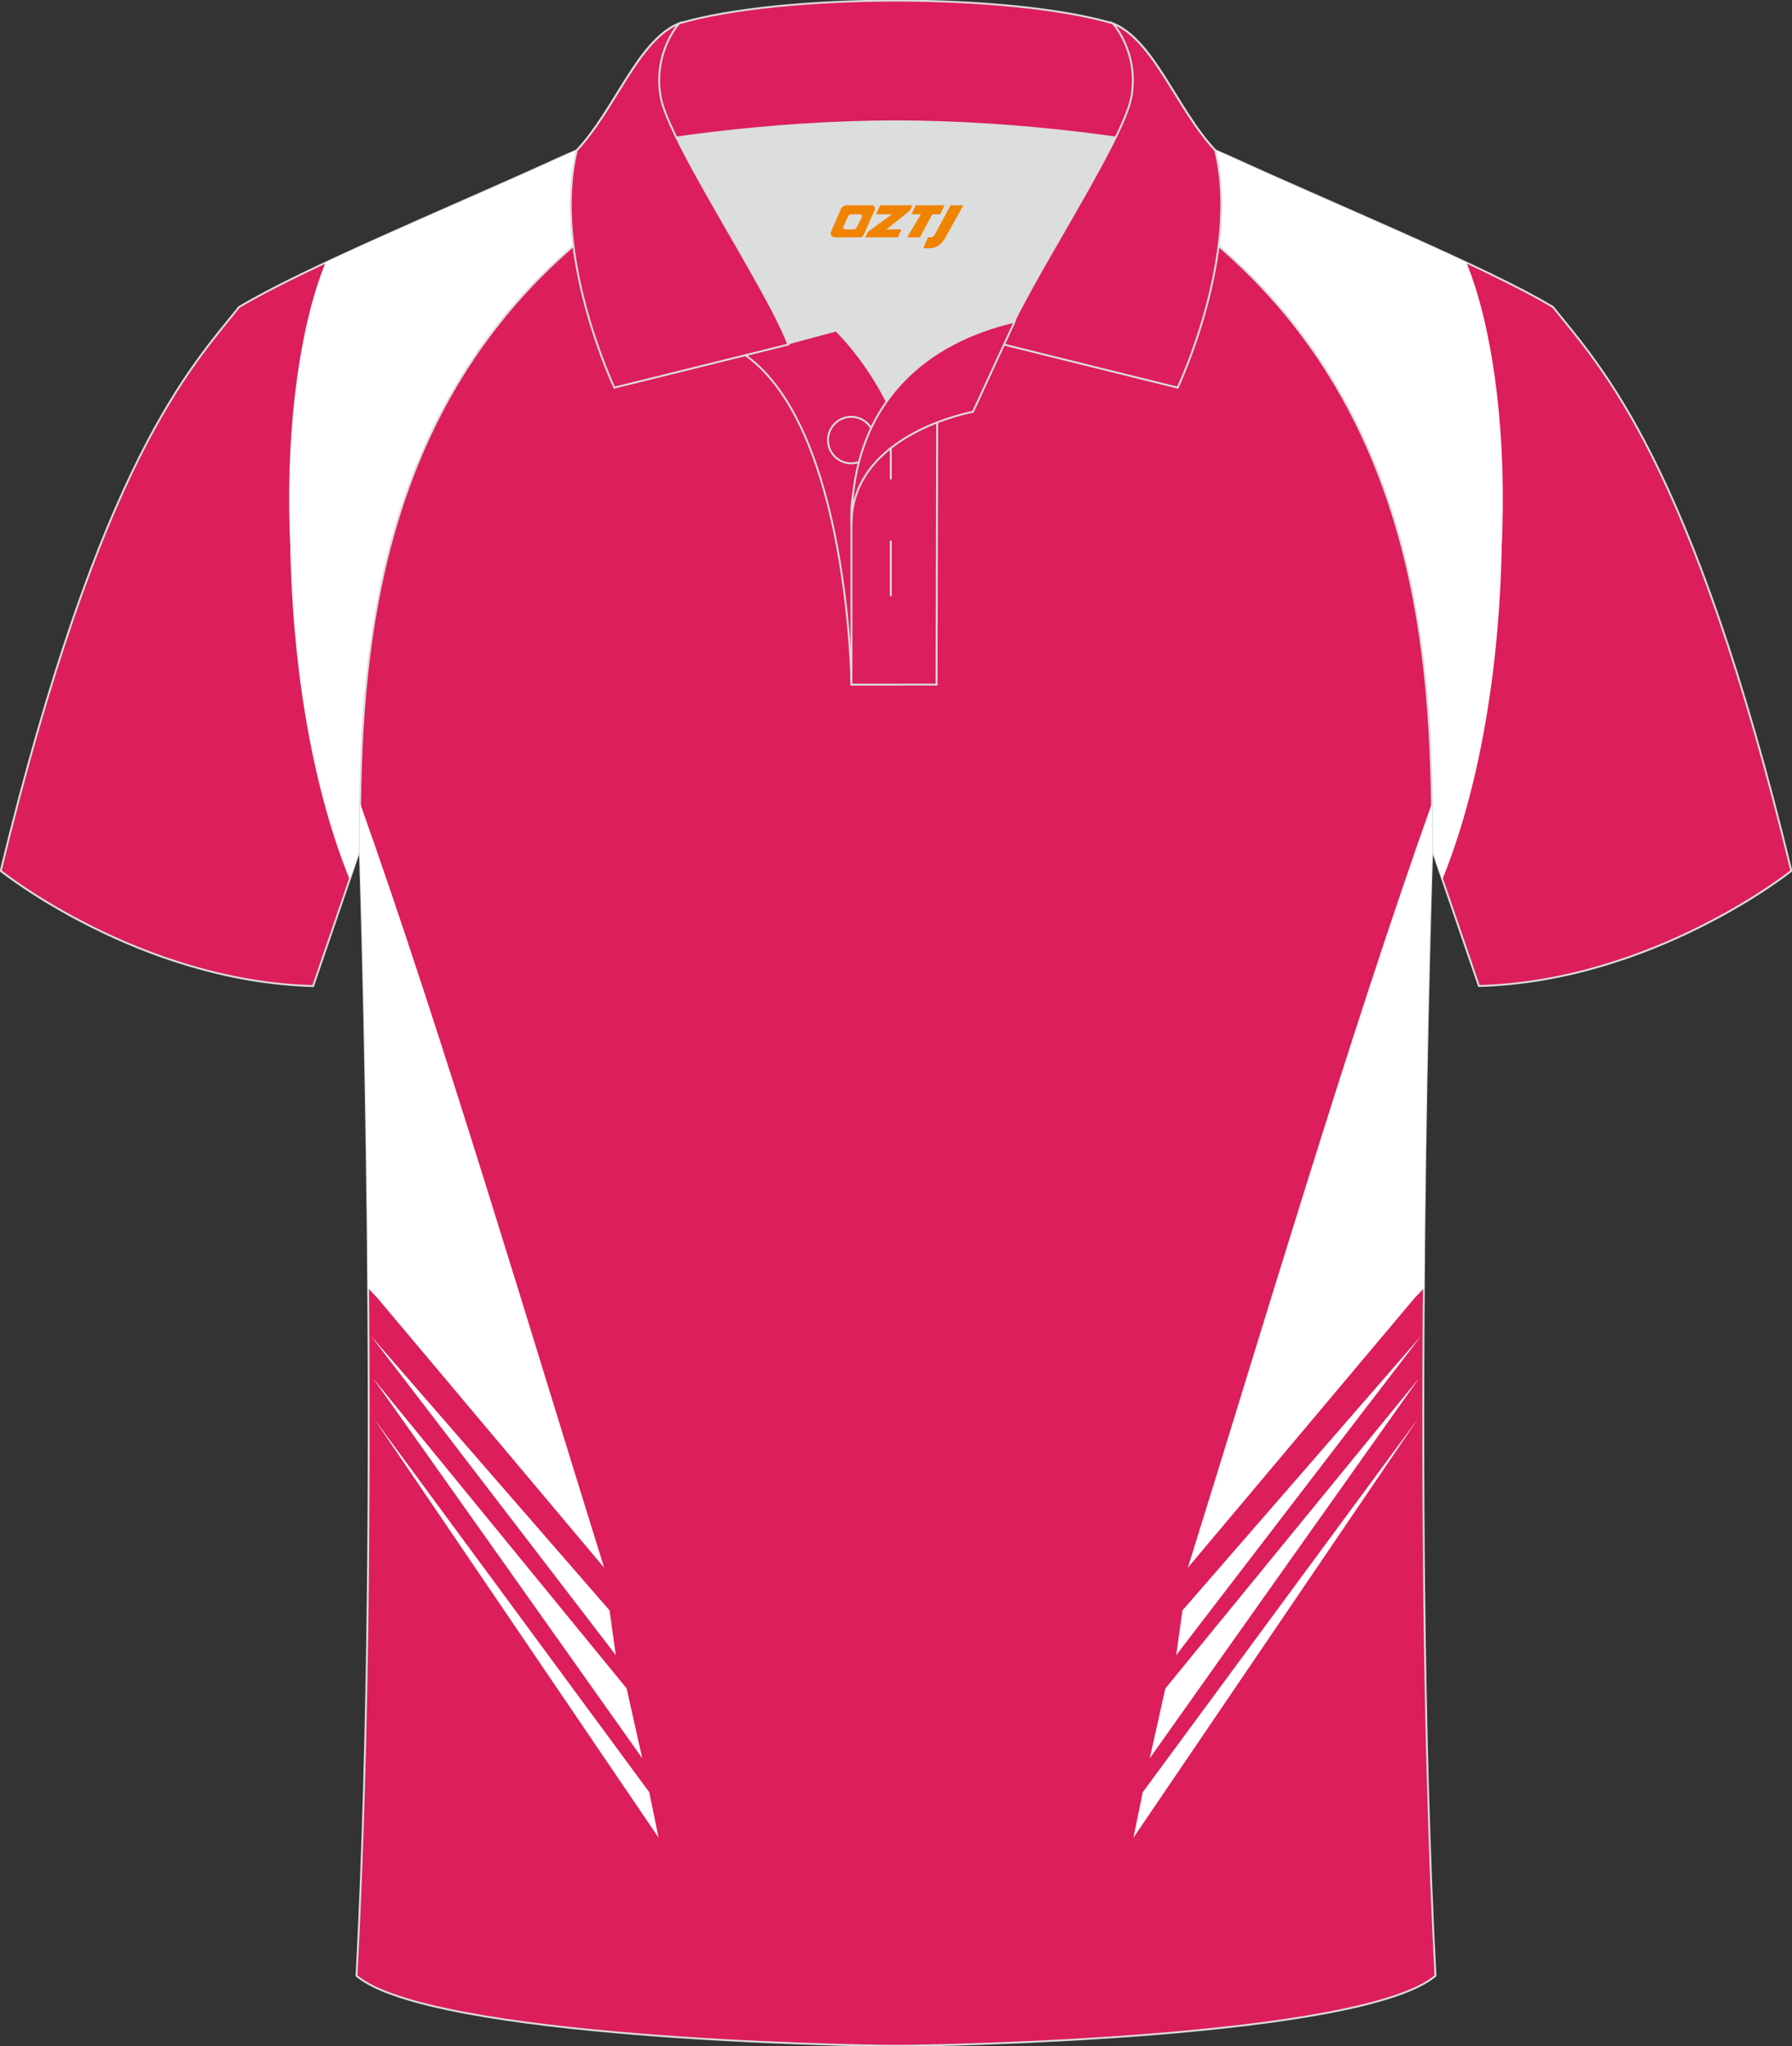
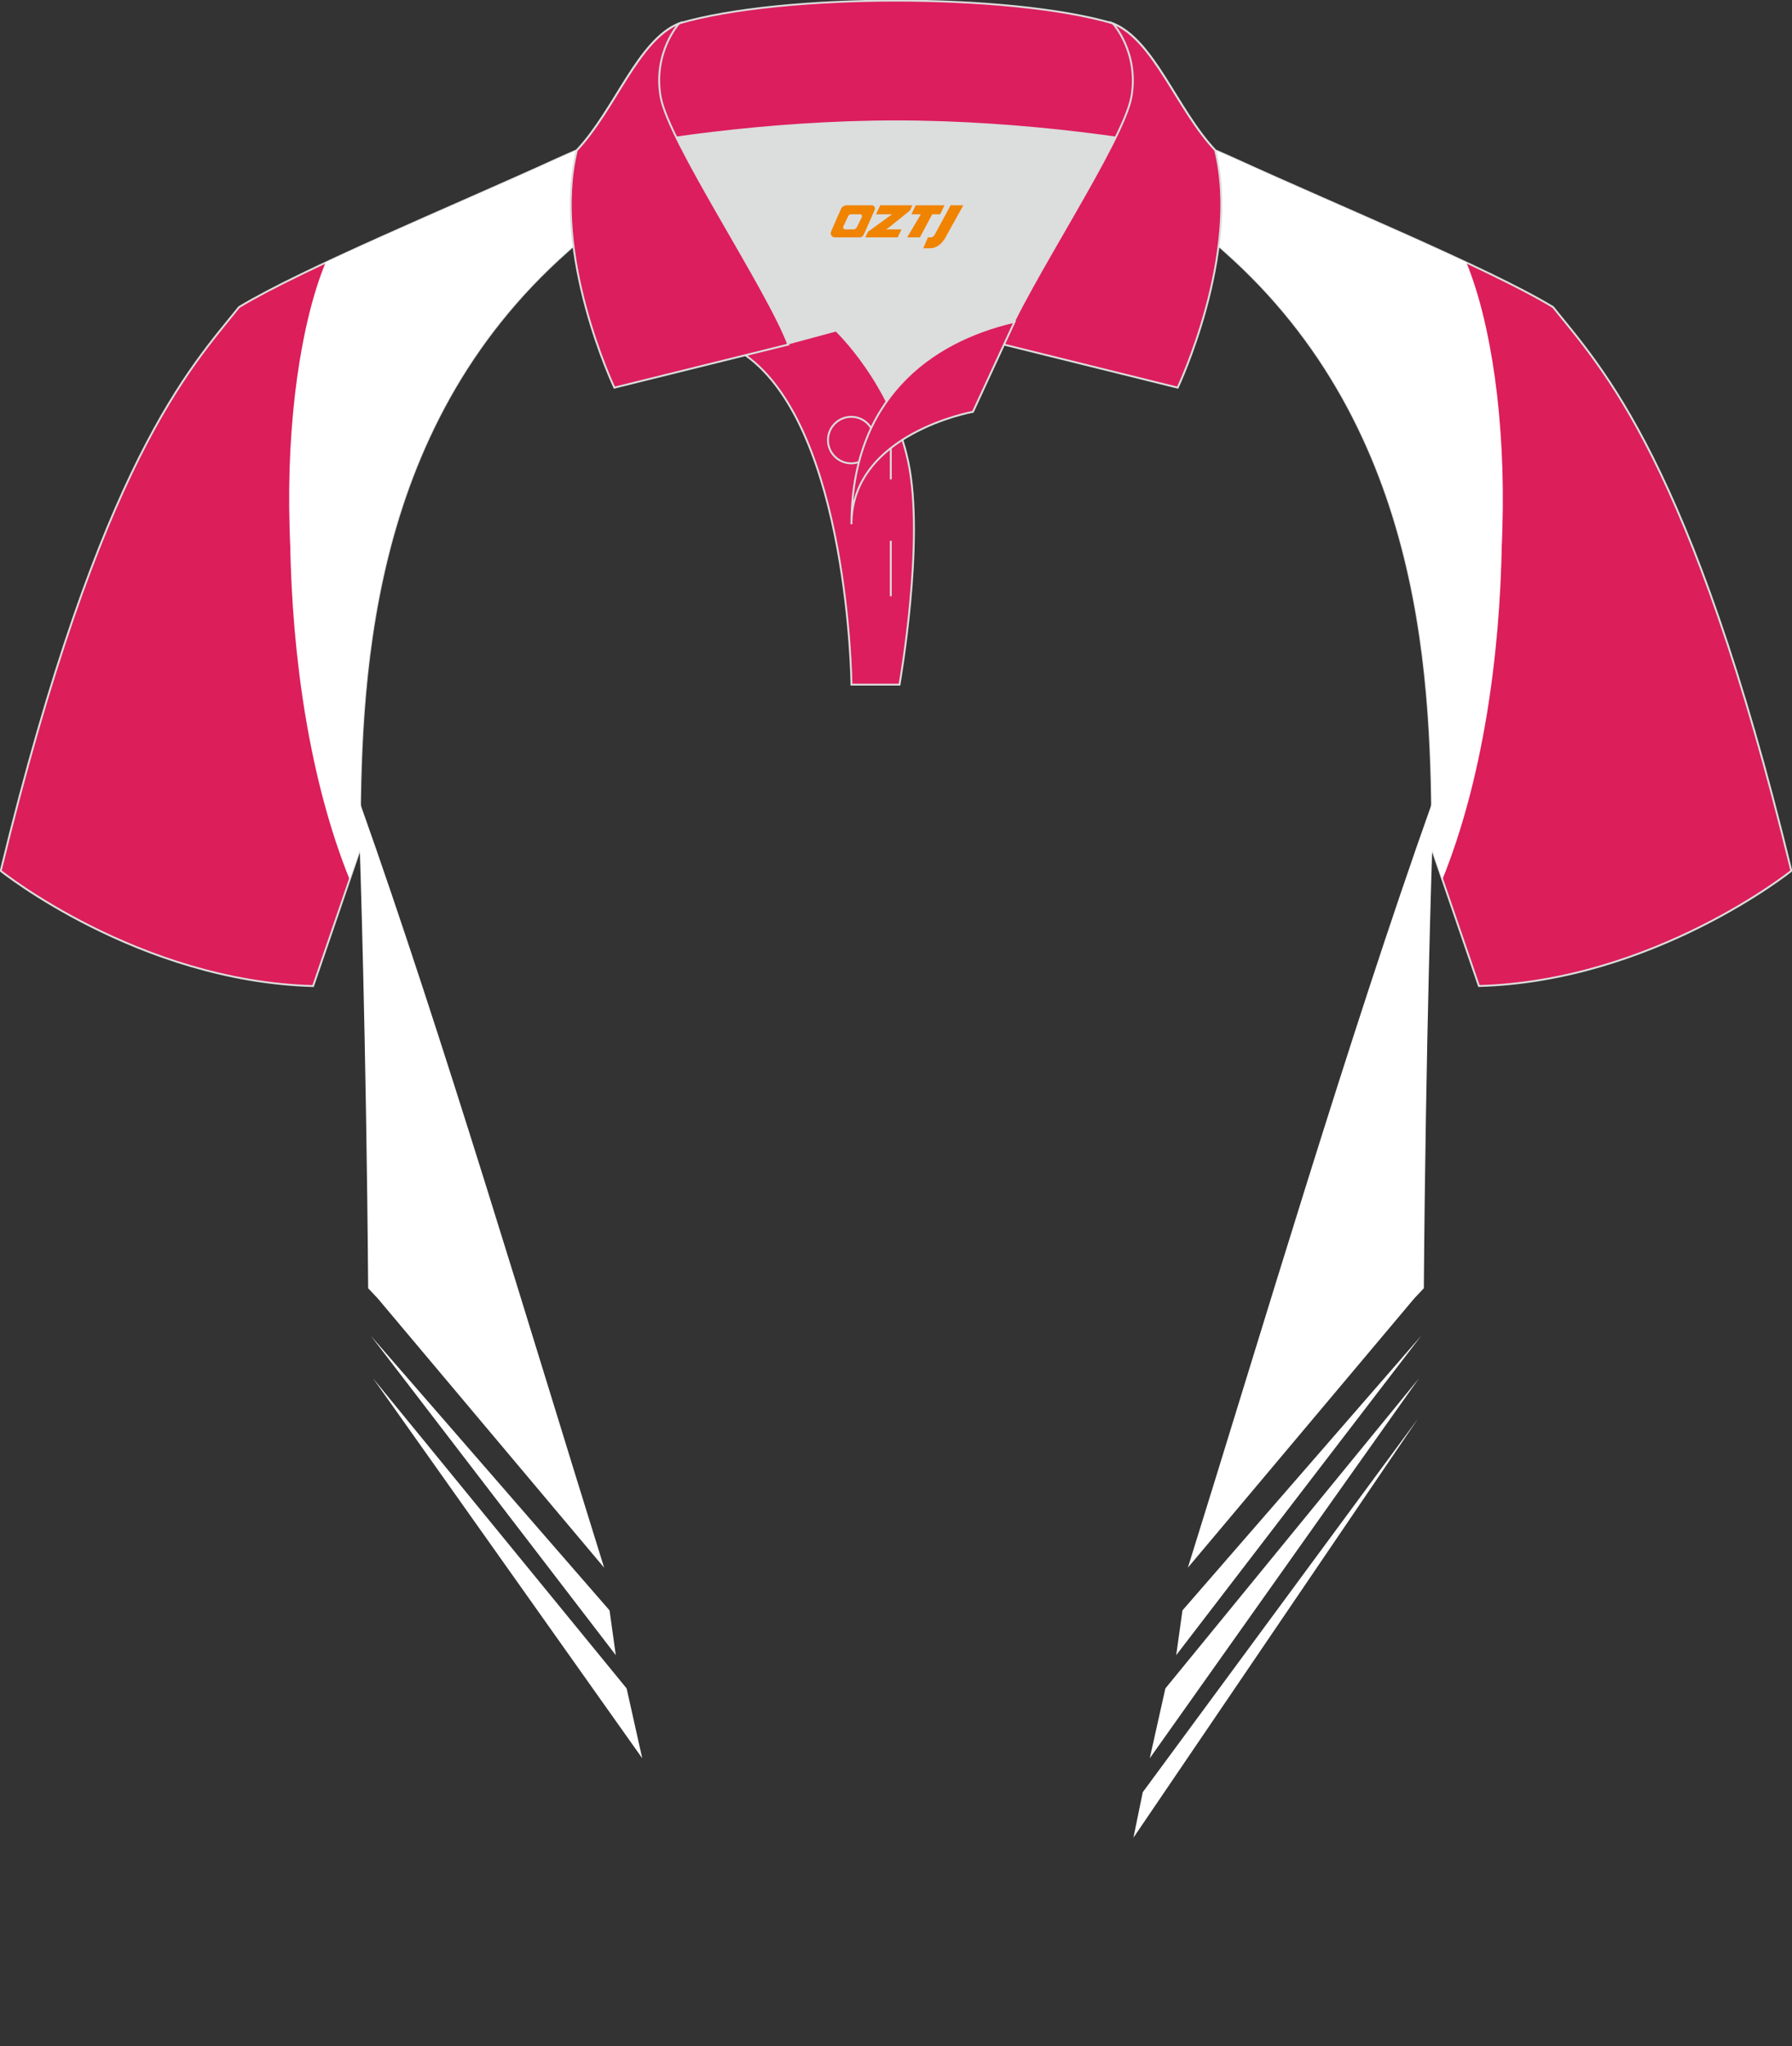
<svg xmlns="http://www.w3.org/2000/svg" version="1.1" id="图层_1" x="0px" y="0px" width="379.8px" height="433.5px" viewBox="0 0 379.8 433.5" enable-background="new 0 0 379.8 433.5" xml:space="preserve">
  <rect x="0" y="0" width="379.8" height="433.5" fill="#333333" stroke="none" />
  <g>
    <g>
      <path fill-rule="evenodd" clip-rule="evenodd" fill="#DC1E5A" stroke="#DCDDDD" stroke-width="0.4" stroke-miterlimit="22.926" d="    M133.1,27.75c-4.32,1.37-9.2,3.29-15.06,5.95C96.1,43.72,64.35,56.79,50.67,65.05C40.43,77.84,21.31,97.46,0.15,184.49    c0,0,29.19,23.38,66.21,24.4c0,0,7.16-20.82,9.9-28.84c0-34.68,1.03-88.85,44.05-126.87c8.01-7.36,28.69-19.88,41.87-26.31    L133.1,27.75z" />
      <path fill-rule="evenodd" clip-rule="evenodd" fill="#FFFFFF" d="M118.05,33.7c5.86-2.66,10.73-4.59,15.06-5.95l29.07-0.88    C149,33.3,128.32,45.82,120.31,53.18C77.29,91.2,76.26,145.37,76.26,180.05l-2.15,6.28C57.16,144.46,59.1,81.47,69.16,55.56    C84.28,48.48,103.36,40.41,118.05,33.7z" />
    </g>
    <g>
      <path fill-rule="evenodd" clip-rule="evenodd" fill="#DC1E5A" stroke="#DCDDDD" stroke-width="0.4" stroke-miterlimit="22.926" d="    M246.7,27.75c4.32,1.37,9.2,3.29,15.06,5.95c21.94,10.02,53.7,23.08,67.38,31.34c10.24,12.8,29.36,32.42,50.52,119.44    c0,0-29.19,23.38-66.21,24.4c0,0-7.16-20.82-9.9-28.84c0-34.68-1.03-88.85-44.05-126.87c-8.01-7.36-28.69-19.88-41.87-26.31    L246.7,27.75z" />
      <path fill-rule="evenodd" clip-rule="evenodd" fill="#FFFFFF" d="M261.75,33.7c-5.86-2.66-10.73-4.59-15.06-5.95l-29.07-0.88    c13.18,6.43,33.85,18.96,41.87,26.31c43.02,38.02,44.05,92.19,44.05,126.87l2.15,6.28c16.96-41.87,15.01-104.86,4.95-130.77    C295.52,48.48,276.44,40.41,261.75,33.7z" />
    </g>
    <path fill-rule="evenodd" clip-rule="evenodd" fill="#FFFFFF" d="M118.05,33.7c5.86-2.66,10.73-4.59,15.06-5.95l29.07-0.88   C149,33.3,128.32,45.82,120.31,53.18C77.29,91.2,76.26,145.37,76.26,180.05C56.72,138.63,58.54,81.09,69,55.63   C84.14,48.54,103.31,40.43,118.05,33.7z" />
    <path fill-rule="evenodd" clip-rule="evenodd" fill="#FFFFFF" d="M261.75,33.7c-5.86-2.66-10.73-4.59-15.06-5.95l-29.07-0.88   c13.18,6.43,33.85,18.96,41.87,26.31c43.02,38.02,44.05,92.19,44.05,126.87c19.54-41.42,17.72-98.96,7.26-124.41   C295.66,48.54,276.49,40.43,261.75,33.7z" />
-     <path fill-rule="evenodd" clip-rule="evenodd" fill="#DC1E5B" stroke="#DCDDDD" stroke-width="0.4" stroke-miterlimit="22.926" d="   M303.54,180.05c0,0.08-4.68,137.18,0.7,238.51c-15.6,13.15-104.62,14.84-114.34,14.82c-9.72,0.03-98.74-1.67-114.34-14.82   c5.38-101.35,0.7-238.49,0.7-238.51v0c0-34.68,1.03-88.85,44.05-126.87c7.66-7.03,26.88-18.77,40.06-25.42l59.04-0.01   c13.19,6.64,32.42,18.39,40.08,25.43C302.51,91.2,303.54,145.37,303.54,180.05L303.54,180.05z" />
    <g>
      <g>
        <polygon fill-rule="evenodd" clip-rule="evenodd" fill="#FFFFFF" points="242.2,379.66 240.22,389.3 300.57,300.49    " />
        <polygon fill-rule="evenodd" clip-rule="evenodd" fill="#FFFFFF" points="246.99,357.68 243.68,372.48 300.73,292    " />
        <polygon fill-rule="evenodd" clip-rule="evenodd" fill="#FFFFFF" points="250.61,341.15 249.29,350.63 301.22,282.96    " />
        <path fill-rule="evenodd" clip-rule="evenodd" fill="#FFFFFF" d="M303.48,170.18c-17.64,49.57-36.06,111.77-51.72,161.92     l47.98-57.04l2.03-2.15c0.41-52.77,1.77-92.81,1.77-92.85l0,0C303.54,176.91,303.53,173.61,303.48,170.18z" />
      </g>
      <g>
-         <polygon fill-rule="evenodd" clip-rule="evenodd" fill="#FFFFFF" points="137.6,379.66 139.58,389.3 79.23,300.49    " />
        <polygon fill-rule="evenodd" clip-rule="evenodd" fill="#FFFFFF" points="132.81,357.68 136.12,372.48 79.07,292    " />
        <polygon fill-rule="evenodd" clip-rule="evenodd" fill="#FFFFFF" points="129.19,341.15 130.51,350.63 78.58,282.96    " />
        <path fill-rule="evenodd" clip-rule="evenodd" fill="#FFFFFF" d="M76.32,170.18c17.64,49.57,36.06,111.77,51.72,161.92     l-47.98-57.04l-2.03-2.15c-0.41-52.79-1.77-92.84-1.77-92.86v0C76.26,176.91,76.27,173.61,76.32,170.18z" />
      </g>
    </g>
    <g>
      <path fill-rule="evenodd" clip-rule="evenodd" fill="#DCDDDD" d="M187.92,85.04c6.44-9.11,16.35-14.37,26.94-16.84    c5.24-10.64,16.09-27.82,21.62-39.14c-26.77-6.51-66.39-6.51-93.16,0c6.43,13.14,20,34.17,23.66,43.71l10.22-2.75    C177.2,70.02,183.2,75.69,187.92,85.04z" />
      <path fill-rule="evenodd" clip-rule="evenodd" fill="#DC1E5E" stroke="#DCDDDD" stroke-width="0.4" stroke-miterlimit="22.926" d="    M157.94,75.21l19.26-5.19c0,0,11.74,11.1,15.3,27.84c3.55,16.74-1.86,47.18-1.86,47.18h-10.18    C180.46,145.03,179.93,90.78,157.94,75.21z" />
-       <path fill-rule="evenodd" clip-rule="evenodd" fill="#DC1E5E" stroke="#DCDDDD" stroke-width="0.4" stroke-miterlimit="22.926" d="    M180.46,107.49v37.54h18.04l0.14-60.77C189.8,87.17,180.95,98.7,180.46,107.49z" />
      <path fill-rule="evenodd" clip-rule="evenodd" fill="#DC1E5E" stroke="#DCDDDD" stroke-width="0.4" stroke-miterlimit="22.926" d="    M121.98,33.04c13.39-3.26,40.91-7.33,67.92-7.33c27,0,54.53,4.07,67.92,7.33l-0.28-1.2c-8.22-8.78-12.93-23.33-21.69-26.89    c-10.94-3.21-28.44-4.82-45.95-4.82c-17.51,0-35.01,1.61-45.95,4.82c-8.77,3.57-13.47,18.11-21.69,26.89L121.98,33.04z" />
      <path fill-rule="evenodd" clip-rule="evenodd" fill="#DC1E5E" stroke="#DCDDDD" stroke-width="0.4" stroke-miterlimit="22.926" d="    M143.95,4.95c0,0-5.58,6.05-3.94,15.53c1.63,9.49,22.57,40.53,27.06,52.51l-36.86,9.13c0,0-13.39-28.22-7.95-50.28    C130.49,23.06,135.19,8.52,143.95,4.95z" />
      <path fill-rule="evenodd" clip-rule="evenodd" fill="#DC1E5E" stroke="#DCDDDD" stroke-width="0.4" stroke-miterlimit="22.926" d="    M235.85,4.95c0,0,5.58,6.05,3.95,15.53c-1.63,9.49-22.57,40.53-27.06,52.51l36.86,9.13c0,0,13.39-28.22,7.95-50.28    C249.32,23.06,244.61,8.52,235.85,4.95z" />
      <path fill-rule="evenodd" clip-rule="evenodd" fill="none" stroke="#DCDDDD" stroke-width="0.4" stroke-miterlimit="22.926" d="    M180.41,98.16c2.72,0,4.93-2.21,4.93-4.93s-2.21-4.93-4.93-4.93s-4.93,2.21-4.93,4.93S177.7,98.16,180.41,98.16z" />
      <line fill-rule="evenodd" clip-rule="evenodd" fill="none" stroke="#DCDDDD" stroke-width="0.4" stroke-miterlimit="22.926" x1="188.8" y1="114.56" x2="188.8" y2="126.31" />
      <line fill-rule="evenodd" clip-rule="evenodd" fill="none" stroke="#DCDDDD" stroke-width="0.4" stroke-miterlimit="22.926" x1="188.8" y1="89.8" x2="188.8" y2="101.55" />
      <path fill-rule="evenodd" clip-rule="evenodd" fill="#DC1E5E" stroke="#DCDDDD" stroke-width="0.4" stroke-miterlimit="22.926" d="    M215.02,68.17l-8.81,19.07c0,0-25.75,4.58-25.75,23.82C180.46,84.88,196.74,72.37,215.02,68.17z" />
    </g>
  </g>
  <g>
    <path fill="#F08300" d="M201.47,43.49l-3.4,6.3c-0.2,0.3-0.5,0.5-0.8,0.5h-0.6l-1,2.3h1.2c2,0.1,3.2-1.5,3.9-3L204.17,43.49h-2.5L201.47,43.49z" />
    <polygon fill="#F08300" points="194.27,43.49 ,200.17,43.49 ,199.27,45.39 ,197.57,45.39 ,194.97,50.29 ,192.27,50.29 ,195.17,45.39 ,193.17,45.39 ,194.07,43.49" />
    <polygon fill="#F08300" points="188.27,48.59 ,187.77,48.59 ,188.27,48.29 ,192.87,44.59 ,193.37,43.49 ,186.57,43.49 ,186.27,44.09 ,185.67,45.39 ,188.47,45.39 ,189.07,45.39 ,183.97,49.09    ,183.37,50.29 ,189.97,50.29 ,190.27,50.29 ,191.07,48.59" />
    <path fill="#F08300" d="M184.77,43.49H179.47C178.97,43.49,178.47,43.79,178.27,44.19L176.17,48.99C175.87,49.59,176.27,50.29,176.97,50.29h5.2c0.4,0,0.7-0.2,0.9-0.6L185.37,44.49C185.57,43.99,185.27,43.49,184.77,43.49z M182.67,45.99L181.57,48.19C181.37,48.49,181.07,48.59,180.97,48.59l-1.8,0C178.97,48.59,178.57,48.49,178.77,47.89l1-2.1c0.1-0.3,0.4-0.4,0.7-0.4h1.9   C182.57,45.39,182.77,45.69,182.67,45.99z" />
  </g>
</svg>